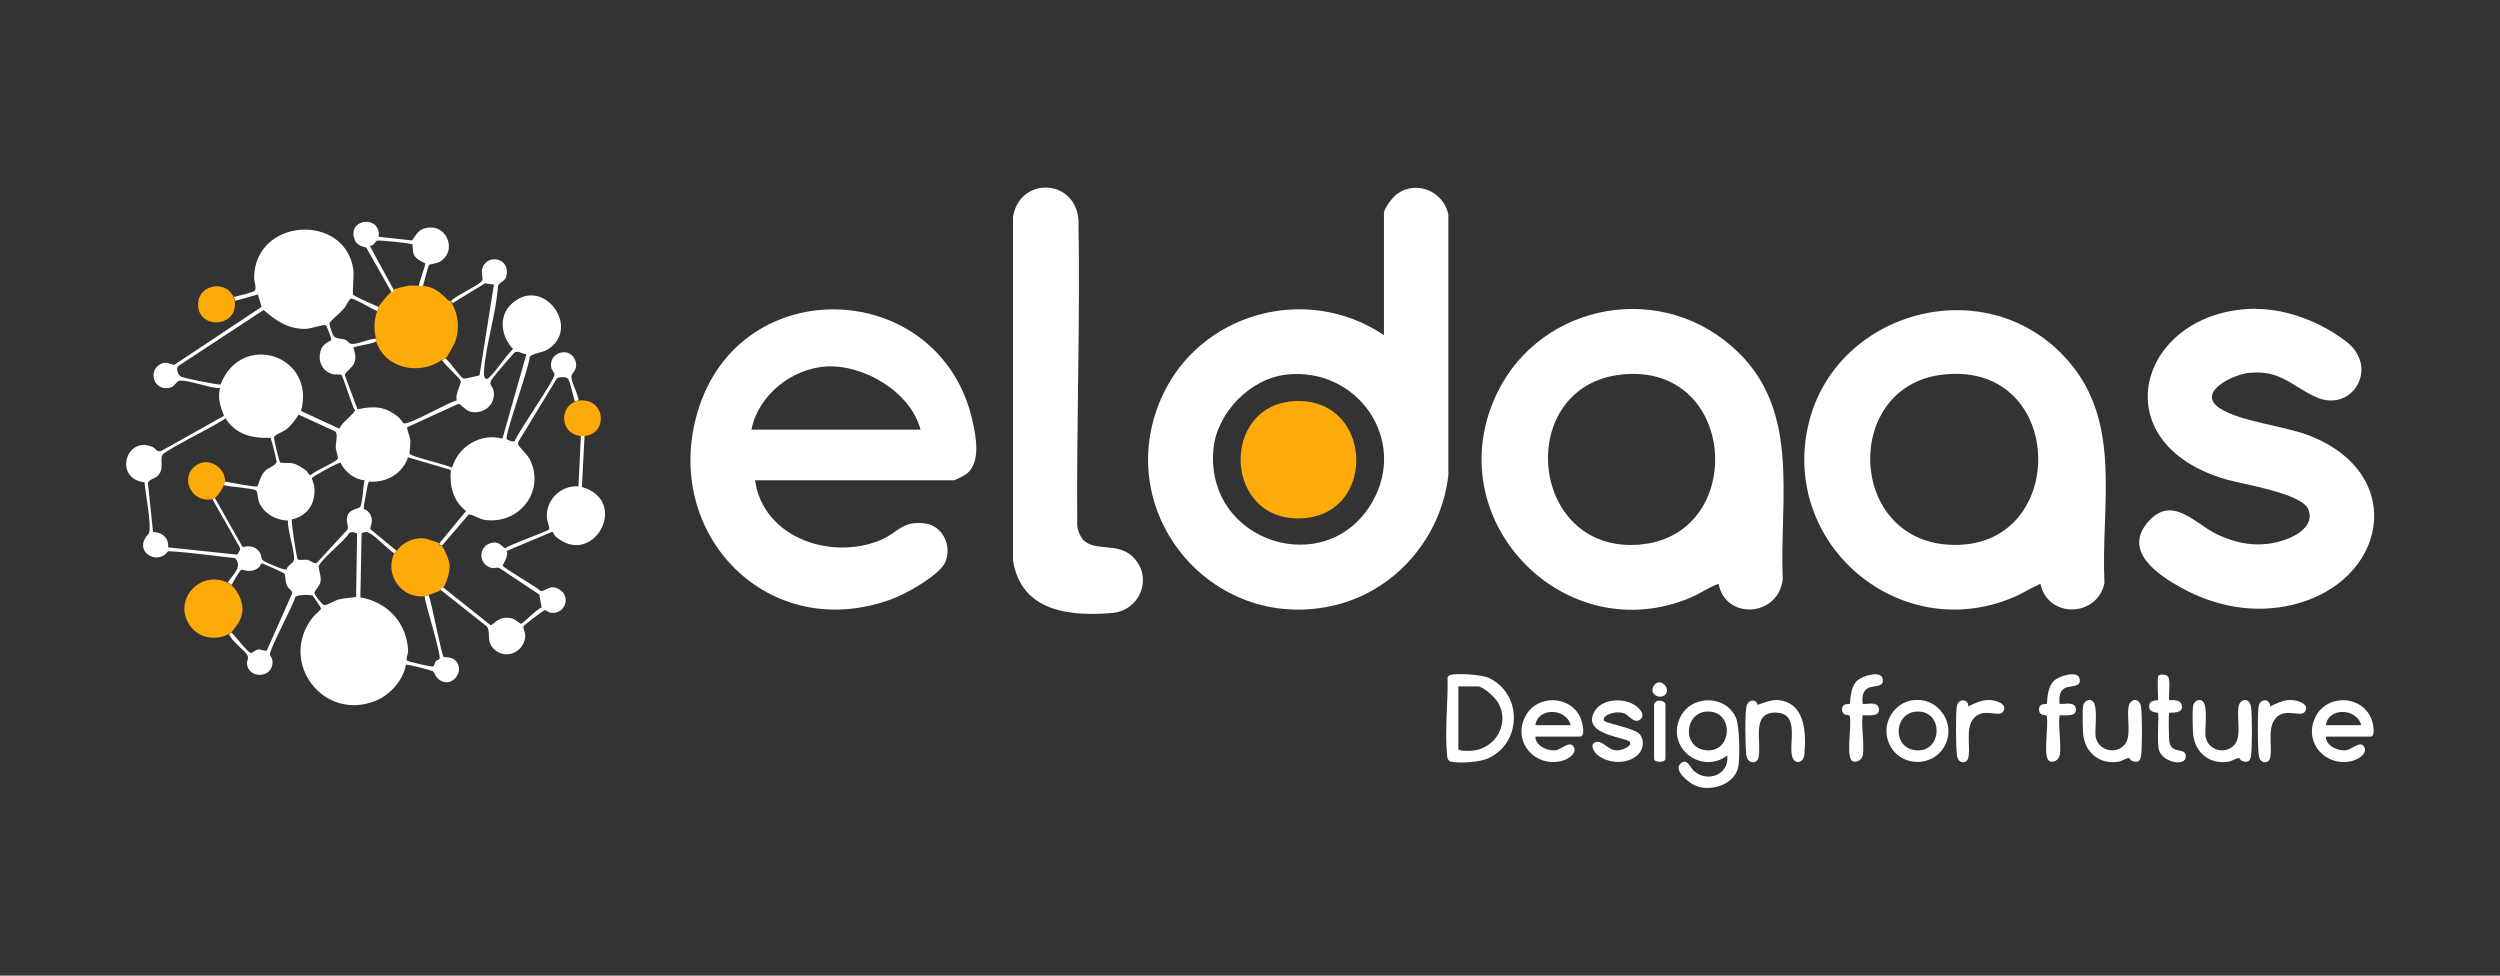
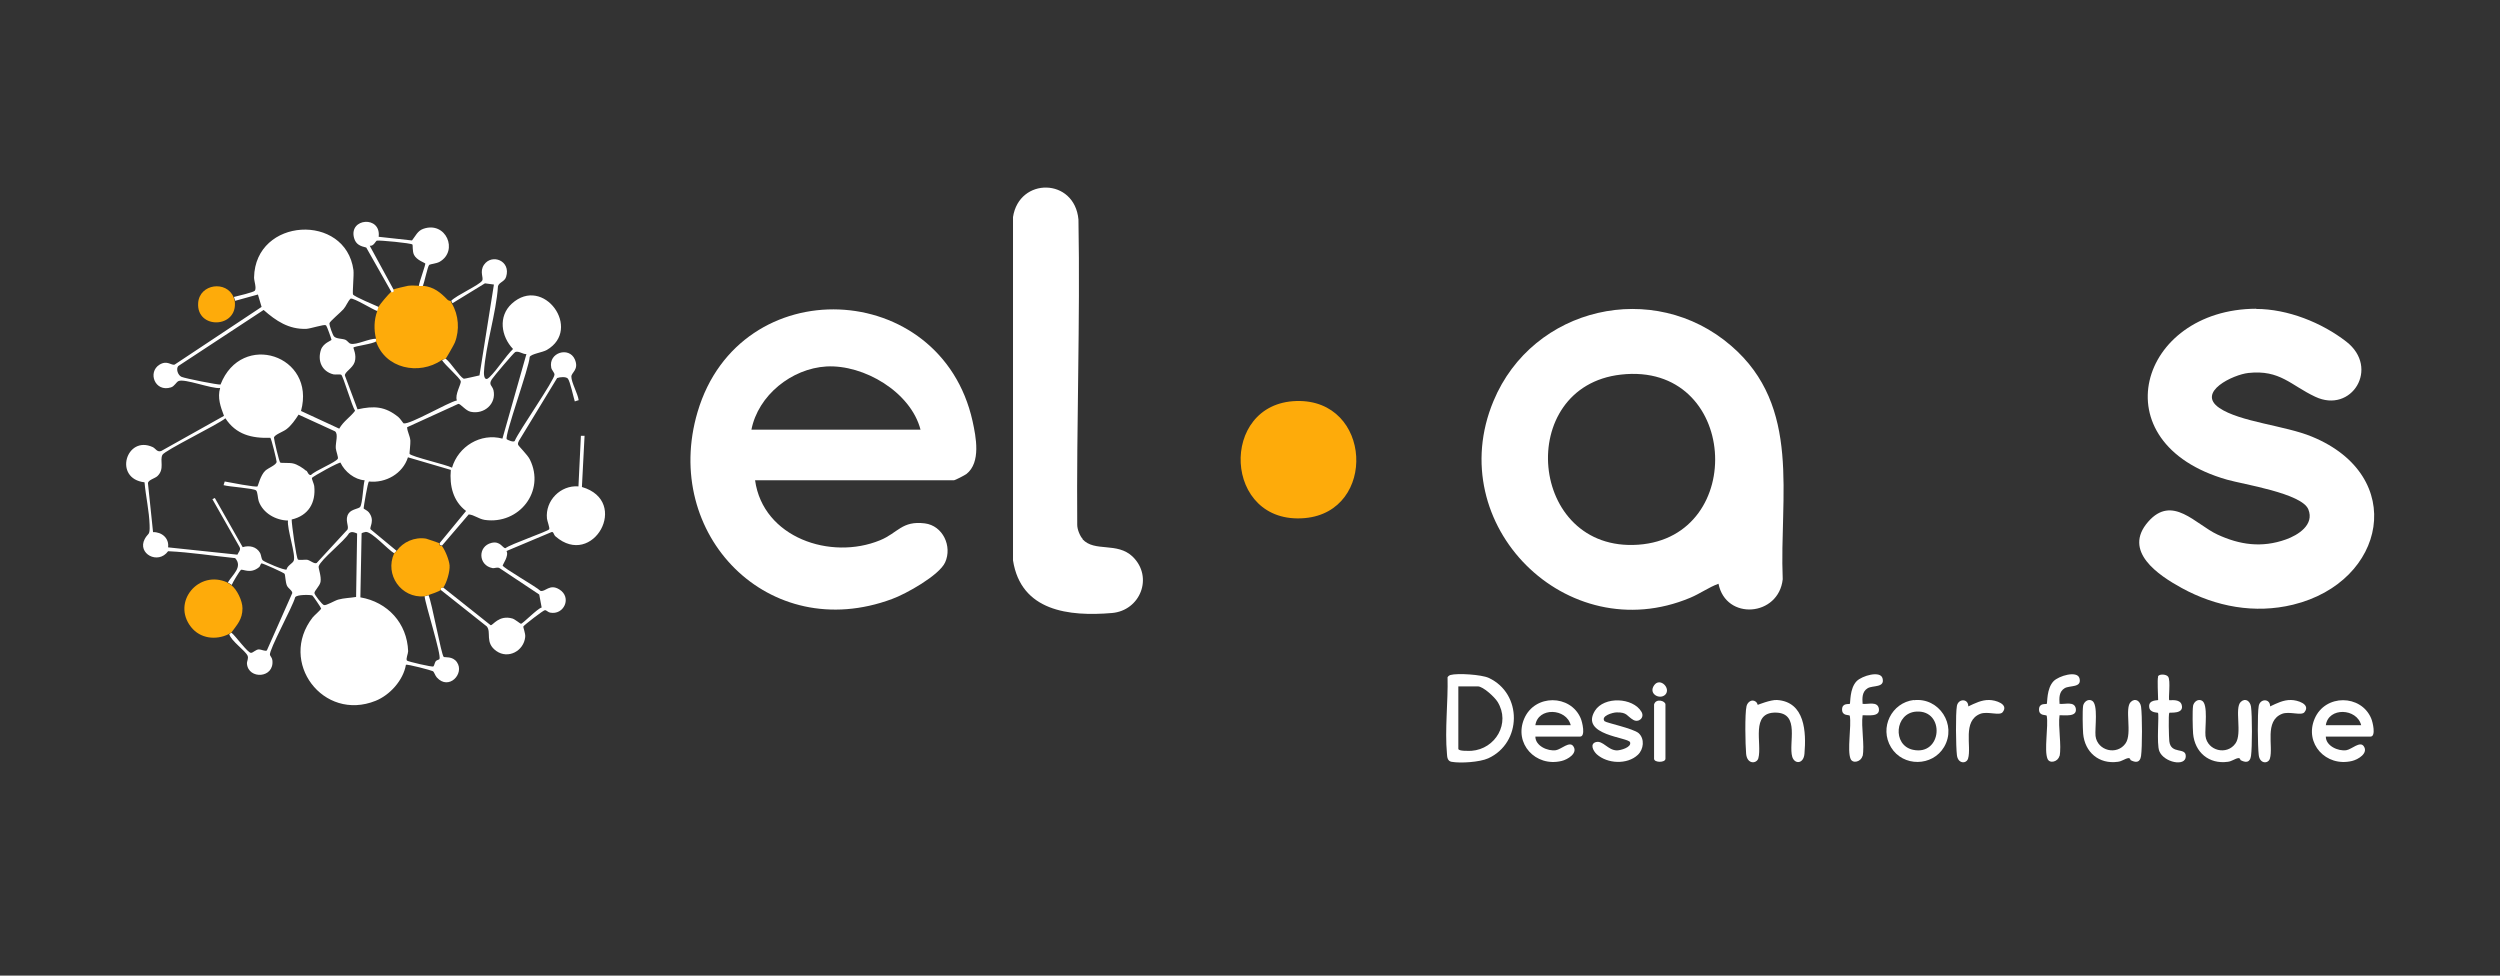
<svg xmlns="http://www.w3.org/2000/svg" id="Layer_1" version="1.1" viewBox="0 0 123 48">
  <rect x="0" y="0" width="123" height="48" fill="#333333" stroke="none" />
  <defs>
    <style>
      .st0 {
        fill: #fff;
      }

      .st1 {
        fill: #feab0a;
      }
    </style>
  </defs>
-   <path class="st0" d="M68.09,16.49v-5.99c0-.26.44-.81.65-.96.96-.7,2.3-.11,2.52,1.02v12.8c-.34,3.11-2.65,5.78-5.73,6.45-5.95,1.31-10.85-4.62-8.4-10.21,1.85-4.22,7.16-5.68,10.96-3.11ZM63.29,18.43c-1.79.2-3.43,1.89-3.59,3.68-.41,4.59,5.58,6.47,7.81,2.6,1.78-3.08-.73-6.67-4.23-6.28Z" />
  <path class="st0" d="M18.64,15.12s-.04.13-.06.19c-.23-.07-1.17-.66-1.33-.62-.15.15-.21.36-.35.52-.13.15-.67.6-.69.69-.02.1.16.58.22.65.12.13.41.1.57.17.09.04.16.17.25.19.28.08.93-.27,1.26-.24,0,.04-.01.09,0,.12-.14.13-1.07.24-1.12.31-.02.03.17.36.06.71-.1.31-.51.5-.48.67l.62,1.66c.81-.18,1.36-.15,2.01.38.09.07.24.31.26.31.31.07,2.17-1.03,2.62-1.13-.12-.26.22-.82.19-.94-.04-.17-.8-.82-.92-1.04.08-.06.18-.06.19-.06.24.18.66.86.87.97.04.02.66-.14.78-.16l.71-4.47-.44-.06-1.6.98s-.06-.12-.06-.12c.25-.27,1.38-.77,1.52-.99.09-.14-.14-.43.09-.78.39-.57,1.34-.2,1.09.59-.07.24-.34.26-.4.46-.09,1.36-.61,2.89-.69,4.22-.01.21.04.49.27.26.41-.4.75-.98,1.16-1.39-.59-.62-.74-1.61-.06-2.23,1.56-1.42,3.48,1.26,1.72,2.28-.21.12-.76.19-.84.34-.02.51-1.25,3.88-1.13,4.05.01.02.37.19.4.07.19-.46,1.97-3.01,1.95-3.25,0-.1-.14-.22-.16-.34-.15-.75.88-1.05,1.16-.41.22.51-.17.64-.17.85,0,.29.32.84.36,1.16-.02,0-.16.05-.19.06-.07-.22-.23-.98-.34-1.12-.09-.11-.4-.08-.53-.03l-1.88,3.09c-.03.06-.06.12-.04.19.02.07.47.5.58.73.77,1.56-.53,3.21-2.22,2.97-.31-.05-.52-.25-.79-.27l-1.31,1.53s-.07,0-.1-.02c-.03-.03-.02-.1-.02-.1l1.3-1.58c-.64-.48-.82-1.24-.75-2.02l-2.11-.62c-.25.8-1.09,1.28-1.92,1.19-.06.04-.26,1.25-.26,1.32,0,.03.19.11.25.19.33.41.02.74.09.84l1.28,1.06c-.04.06-.12.12-.12.12-.31-.18-1.08-1.05-1.39-1.05-.04,0-.2.05-.21.07l-.06,3.15c1.34.23,2.3,1.27,2.35,2.65,0,.12-.12.37-.06.46.04.05,1.25.33,1.3.29s.06-.18.12-.26c.05-.06.16-.07.18-.1.11-.19-.69-2.67-.73-3.09.03,0,.13-.05.19-.06.17.36.63,2.94.75,3.04.05.04.44-.05.65.26.39.56-.4,1.41-.99.75-.09-.1-.13-.28-.2-.31-.07-.04-1.27-.36-1.32-.31-.13.76-.79,1.49-1.49,1.77-2.58,1.04-4.8-1.91-3.1-4.1.07-.09.41-.38.42-.44,0-.04-.4-.62-.43-.64-.07-.04-.78-.06-.85.09-.11.44-1.29,2.58-1.24,2.83.02.07.1.13.12.26.11.9-1.18.96-1.25.18-.01-.14.09-.26.03-.4-.11-.25-.82-.73-.9-1.06.03-.02.07-.07.12-.06.18.14.8,1,.95.98.1,0,.24-.17.39-.17.11,0,.32.11.39.05l1.25-2.82c0-.13-.19-.22-.26-.36-.08-.17-.08-.53-.12-.59-.03-.05-1.07-.52-1.13-.51-.05,0-.06.14-.13.19-.43.35-.79.07-.89.13-.04.02-.41.62-.45.74-.01-.01-.18-.12-.19-.12.22-.38.75-.76.36-1.2-1.1-.11-2.2-.29-3.3-.34-.49.68-1.53.12-1.15-.6.17-.32.26-.14.24-.69-.02-.68-.19-1.42-.25-2.1-1.55-.18-.9-2.34.41-1.73.14.07.21.26.41.19l3.09-1.73c-.17-.45-.33-.89-.19-1.37-.42.05-1.76-.48-2.05-.34-.11.05-.2.26-.37.31-.79.25-1.16-.75-.56-1.12.38-.23.58.05.74,0l4.28-2.84-.18-.61-1.12.31s-.05-.17-.06-.19c.16-.04.98-.23,1.03-.31.09-.14-.04-.46-.04-.65.06-2.96,4.51-3.18,4.89-.36.03.25-.06,1.13-.02,1.2.07.11,1.08.53,1.28.62ZM16.02,16c-.07-.05-.75.17-.95.18-.86.03-1.49-.39-2.1-.93l-4.2,2.76c-.12.14-.02.45.16.53s1.8.4,1.92.38c1.03-2.65,4.71-1.44,3.96,1.3l1.88.87c.21-.37.55-.57.78-.88-.15-.21-.59-1.72-.68-1.77-.07-.04-.26,0-.38-.02-.57-.14-.8-.66-.62-1.21.11-.33.51-.45.52-.49,0-.04-.23-.68-.26-.7ZM25.91,17.42c-.19.02-.38-.17-.56-.1-.08.04-1.06,1.2-1.15,1.34-.18.28.02.3.08.54.15.67-.46,1.2-1.12,1.06-.25-.05-.5-.4-.61-.39l-2.52,1.15c.01.23.14.41.16.66.01.15-.05.63-.04.65.1.14,1.81.53,2.09.68.31-1.05,1.41-1.72,2.48-1.43l1.18-4.16ZM15.07,23.15c.07.06.1.24.23.22.21-.22,1.2-.61,1.32-.8.04-.06-.09-.38-.1-.52-.02-.27.14-.7-.04-.83l-1.79-.82c-.16.25-.36.54-.6.72-.15.12-.62.28-.61.42,0,.09.25,1.18.31,1.22.05.03.46,0,.62.04.21.04.5.23.66.37ZM11.06,23.69c.21.04,1.55.3,1.61.24.03-.03.14-.54.38-.77.15-.14.55-.28.56-.44,0-.08-.26-1.15-.31-1.18-.92.03-1.69-.16-2.21-.96-.37.31-2.99,1.58-3.1,1.8-.14.28.12.69-.24,1.04-.12.12-.47.19-.47.36l.25,2.4c.43-.01.8.3.74.75l3.41.36c.05-.12.18-.23.11-.37l-1.34-2.36s.12-.06.12-.06l1.37,2.42c.33-.1.68-.03.86.29.06.12.05.28.13.36s1.08.51,1.17.45c.03-.19.3-.3.35-.43.12-.27-.34-1.59-.28-1.98-.6-.01-1.23-.36-1.44-.95-.05-.14-.05-.46-.13-.53-.12-.11-1.34-.18-1.6-.26.01-.05.06-.17.06-.19ZM16.77,22.76c-.07-.05-1.37.68-1.42.75-.03.04.1.3.11.4.09.83-.29,1.46-1.11,1.65,0,.24.23,1.92.31,1.97.06.04.33,0,.45.01.16.03.35.22.47.16l1.52-1.65c.08-.18-.16-.49.06-.8.14-.2.5-.22.56-.31.12-.17.14-1.04.22-1.31-.49-.03-.98-.42-1.19-.87ZM17.57,26.25c-.13-.06-.28-.12-.4-.01-.24.4-1.37,1.27-1.49,1.62-.03.08.14.49.09.77-.04.21-.31.44-.3.55,0,.08.38.57.47.59.12.03.52-.22.7-.27.29-.08.59-.08.88-.13l.05-3.12Z" />
  <path class="st0" d="M84.55,28.72c-.47.17-.91.49-1.39.69-6.08,2.55-12.22-3.6-9.68-9.68,1.93-4.64,7.88-6.01,11.69-2.72,3.49,3,2.37,7.4,2.54,11.49-.2,1.84-2.8,2.04-3.16.22ZM79.75,18.43c-5.24.59-4.56,8.75.85,8.37s4.93-9.02-.85-8.37Z" />
-   <path class="st0" d="M100.39,28.72c-.49.22-.93.51-1.43.71-5.5,2.24-11.22-2.57-10.03-8.35s8.82-7.93,12.83-3.32c2.69,3.09,1.59,7.17,1.78,10.92-.35,1.7-2.78,1.76-3.15.05ZM95.59,18.43c-4.9.55-4.73,8.07.29,8.37,5.96.36,5.87-9.07-.29-8.37Z" />
  <path class="st0" d="M37.15,23.63c.39,2.82,3.72,3.95,6.15,2.95.88-.36,1.07-.97,2.2-.83.89.11,1.36,1.13,1,1.92-.29.64-1.94,1.56-2.61,1.8-6.07,2.26-11.35-3.18-9.57-9.2,2.08-7.03,11.97-6.57,13.53.45.17.78.42,2.03-.3,2.6-.08.06-.56.31-.62.31h-9.78ZM45.29,21.14c-.48-1.85-2.78-3.21-4.63-3.11-1.71.1-3.36,1.42-3.69,3.11h8.32Z" />
  <path class="st0" d="M111,15.2c1.55,0,3.23.67,4.44,1.61,1.66,1.29.26,3.56-1.53,2.71-1.2-.56-1.73-1.34-3.29-1.17-.74.08-2.57.94-1.43,1.72,1.01.69,3.25.87,4.55,1.41,4.73,1.94,3.66,7.15-.92,8.27-1.89.46-3.8.1-5.48-.82-1.15-.63-2.92-1.81-1.65-3.26,1.19-1.36,2.33.13,3.41.63s2.17.67,3.37.24c.59-.21,1.41-.72,1.1-1.48-.32-.79-3.2-1.23-4-1.46-6.32-1.8-4.32-8.39,1.43-8.41Z" />
  <path class="st0" d="M53.26,26.53c.6.65,1.7.12,2.47.86,1.03,1.01.37,2.65-1.02,2.77-2.12.18-4.48-.09-4.87-2.59V10.68c.3-1.97,3.03-1.94,3.22.12.09,5.01-.1,10.04-.06,15.03,0,.21.13.54.27.69Z" />
  <path class="st0" d="M28.76,21.45l-.13,2.51c2.4.7.54,4.03-1.3,2.43-.1-.09-.09-.25-.2-.21l-2.21.93c.13.23-.19.67-.19.71,0,.11,1.66,1.05,1.86,1.25.24.07.45-.37.93-.07.63.39.23,1.28-.46,1.14-.1-.02-.17-.12-.25-.12s-1.03.74-1.06.8c-.02.05.11.34.09.52-.07.69-.84,1.1-1.42.69s-.23-.92-.47-1.21l-2.27-1.8s-.01-.07.02-.1.1-.01.1-.02l2.34,1.86c.11.02.4-.52,1.07-.33.13.04.39.26.42.26.09,0,.82-.76,1.02-.8l-.12-.64-1.94-1.29c-.12-.08-.24.01-.36-.01-.7-.13-.74-1.07-.05-1.24.44-.11.55.27.69.26.25-.2,2.07-.82,2.15-.93.04-.06-.1-.41-.11-.53-.09-.88.67-1.65,1.55-1.58l.12-2.49c.06,0,.13,0,.19,0Z" />
  <path class="st1" d="M20.62,14.06c.06,0,.13,0,.19,0,.54.06.85.32,1.21.69.05.05.14.05.15.06,0,0,.04.08.06.12.34.57.39,1.31.15,1.92-.03.09-.43.78-.46.81,0,0-.1,0-.19.06-1.12.76-2.78.42-3.23-.93-.01-.03,0-.09,0-.12-.11-.46-.1-.92.06-1.37.02-.06.04-.15.06-.19.08-.16.48-.62.62-.75,0,0,.06,0,.1-.02.03-.02.01-.1.02-.1.03-.02.64-.17.72-.18.16-.02.36-.01.52,0Z" />
-   <path class="st0" d="M84.98,37.17c-1.26.95-2.98-.35-2.34-1.82.5-1.16,2.22-1.21,2.76-.06.19.41.2,1.85.14,2.34-.11.93-1.28,1.34-2.09,1.04-.3-.11-1.14-.75-.77-1.1.32-.3.46.17.65.35.66.61,1.77.2,1.65-.75ZM83.97,35.01c-1.07.06-1.2,1.66-.17,1.88,1.44.31,1.59-1.96.17-1.88Z" />
  <path class="st1" d="M21.62,26.74s-.01.07.02.1c.04.03.1.02.1.02.16.2.36.7.38.96.02.3-.14.85-.31,1.09,0,0-.07-.01-.1.02s-.01.1-.02.1c-.1.07-.48.21-.62.25-.06.01-.15.06-.19.06-1.15.1-1.96-1.07-1.49-2.11,0,0,.08-.07.12-.12.32-.45.89-.7,1.45-.61.06.01.62.21.67.23Z" />
  <path class="st0" d="M71.36,33.21c.35-.1,1.53-.02,1.88.14,1.67.77,1.65,3.2-.02,3.96-.42.19-1.37.25-1.81.17-.2-.04-.21-.24-.22-.4-.11-1.18.06-2.57.03-3.76.03-.05.08-.09.14-.11ZM71.75,33.76v3.08c0,.13.54.1.65.1,1.18-.09,1.93-1.36,1.28-2.41-.14-.23-.71-.76-.97-.76h-.96Z" />
  <path class="st1" d="M11.18,28.66s.17.11.19.12c.29.22.56.78.56,1.15,0,.55-.27.81-.56,1.21-.06,0-.09.05-.12.06-.63.31-1.4.22-1.85-.35-.97-1.23.38-2.84,1.79-2.19Z" />
  <path class="st0" d="M75.54,36.24c0,.46.61.73,1.01.67.26-.04.68-.47.86-.19.23.34-.28.65-.58.72-1.28.31-2.36-.86-1.84-2.08s2.28-1.2,2.78-.02c.08.18.25.9-.03.9h-2.21ZM77.28,35.68c-.21-.84-1.61-.9-1.74,0h1.74Z" />
  <path class="st0" d="M114.43,36.24c0,.46.61.73,1.01.67.26-.04.68-.47.86-.19.23.34-.28.65-.58.72-1.28.31-2.36-.86-1.84-2.08s2.28-1.2,2.78-.02c.08.18.25.9-.03.9h-2.21ZM116.17,35.68c-.21-.84-1.61-.9-1.74,0h1.74Z" />
  <path class="st0" d="M19.26,14.37l-1.24-2.19c-.29-.07-.51-.15-.6-.47-.27-.99,1.34-1.11,1.21-.06l1.64.18c.17-.21.27-.47.55-.57,1.12-.4,1.75,1.08.81,1.62-.16.09-.45.11-.51.15-.08.06-.24.88-.32,1.04-.06,0-.13,0-.19,0,0-.16.35-1.07.31-1.11-.02-.03-.42-.16-.55-.42-.09-.18-.05-.49-.08-.51-.06-.07-1.64-.22-1.75-.19-.06.02-.16.29-.35.25l1.18,2.17s.01.08-.02.1c-.04.03-.1.02-.1.02Z" />
  <path class="st0" d="M94.16,34.45c1.24-.15,2.13,1.21,1.49,2.3-.57.97-2.02.99-2.61.02s.03-2.2,1.12-2.33ZM94.29,35.01c-1.07.06-1.2,1.66-.17,1.88,1.44.31,1.59-1.96.17-1.88Z" />
  <path class="st0" d="M78.96,35.49c.06.07,1.39.35,1.66.58.31.28.25.8-.04,1.07-.52.49-1.5.44-2.02-.03-.18-.17-.35-.51-.04-.6.35-.09.58.4,1.03.41.18,0,.73-.15.65-.4s-2.48-.34-1.73-1.55c.45-.72,1.87-.66,2.29.05.17.29-.14.55-.4.4-.33-.19-.29-.38-.82-.37-.19,0-.81.18-.59.44Z" />
  <path class="st0" d="M104.82,37.4s0-.11-.11-.1c-.15.02-.32.16-.51.18-.93.13-1.63-.47-1.71-1.39-.02-.28-.04-1.12,0-1.37.04-.19.24-.35.43-.25.33.16.14,1.37.18,1.74.09.73,1.06.97,1.48.36.34-.49-.07-1.74.26-2.04.23-.21.46-.03.5.24.06.43.06,2,0,2.42-.05.35-.27.34-.53.2Z" />
  <path class="st0" d="M110.23,37.4s0-.11-.11-.1c-.15.02-.32.16-.51.18-.93.13-1.63-.47-1.71-1.39-.02-.28-.04-1.12,0-1.37.04-.19.24-.35.43-.25.33.16.14,1.37.18,1.74.09.73,1.06.97,1.48.36.34-.49-.07-1.74.26-2.04.23-.21.46-.03.5.24.06.43.06,2,0,2.42-.05.35-.27.34-.53.2Z" />
  <path class="st0" d="M86.48,34.68s.64-.26.95-.24c1.38.09,1.44,1.58,1.35,2.64-.04.51-.48.53-.6.16-.2-.67.4-2.15-.8-2.18-1.28-.03-.67,1.53-.87,2.25-.08.27-.55.31-.6-.22-.04-.44-.07-1.98.02-2.35.05-.2.26-.36.45-.22.08.05.09.16.11.17Z" />
  <path class="st0" d="M91.63,37.2c-.06.27-.47.39-.58.14-.18-.42.05-1.61-.04-2.12-.01-.07-.38.03-.38-.31s.34-.25.38-.28c.04-.04-.02-.75.34-1.12.26-.26,1.16-.53,1.27-.14.13.48-.48.34-.73.49-.28.17-.27.48-.25.77.28.03.73-.14.8.23.07.43-.53.32-.8.33-.08.58.11,1.49,0,2.02Z" />
  <path class="st0" d="M101.32,37.2c-.06.27-.47.39-.58.14-.18-.42.05-1.61-.04-2.12-.01-.07-.38.03-.38-.31s.34-.25.38-.28c.04-.04-.02-.75.34-1.12.26-.26,1.16-.53,1.27-.14.13.48-.48.34-.73.49-.28.17-.27.48-.25.77.28.03.73-.14.8.23.07.43-.53.32-.8.33-.08.58.11,1.49,0,2.02Z" />
  <path class="st0" d="M106.17,33.29c.04-.14.4-.13.5,0,.14.18,0,1.1.06,1.16.03.02.52-.09.61.23.13.47-.58.36-.61.39-.05.05-.02,1.24,0,1.4.08.67.82.27.81.74,0,.53-1.08.3-1.3-.25-.15-.36,0-1.82-.07-1.89-.02-.02-.41.01-.43-.29-.04-.37.44-.31.44-.34,0-.24-.05-.99,0-1.15Z" />
  <path class="st0" d="M96.85,34.75c.32-.15.65-.32,1.02-.31.3,0,.98.2.66.6-.15.19-.74-.06-1.1.08-.89.35-.42,1.6-.6,2.2-.08.27-.5.27-.55-.17-.05-.41-.07-2.05,0-2.42s.57-.37.56.03Z" />
  <path class="st0" d="M111.7,34.75c.32-.15.65-.32,1.02-.31.3,0,.98.2.66.6-.15.19-.74-.06-1.1.08-.89.35-.42,1.6-.6,2.2-.08.27-.5.27-.55-.17-.05-.41-.07-2.05,0-2.42s.57-.37.56.03Z" />
  <path class="st1" d="M11.55,14.81c.17,1.36-1.9,1.41-1.8.09.07-.94,1.4-1.11,1.74-.28,0,.02.06.18.06.19Z" />
-   <path class="st1" d="M28.76,21.45c-.06,0-.13,0-.19,0-.94-.08-1.1-1.29-.31-1.68.02-.01.17-.06.19-.06,1.36-.17,1.48,1.64.31,1.74Z" />
  <path class="st0" d="M81.38,34.66c.09-.32.56-.18.56,0v2.67c0,.2-.56.2-.56,0v-2.67Z" />
  <path class="st0" d="M81.93,34.18c-.27.26-.84-.04-.55-.46s.85.15.55.46Z" />
-   <path class="st1" d="M11.06,23.69s-.05.14-.06.19c-.06.19-.28.51-.43.62,0,0-.12.06-.12.06-1.07.2-1.64-1.12-.78-1.68.6-.39,1.41.1,1.4.81Z" />
  <path class="st1" d="M63.79,19.73c3.72-.1,3.97,5.44.41,5.76-4.03.36-4.25-5.66-.41-5.76Z" />
</svg>